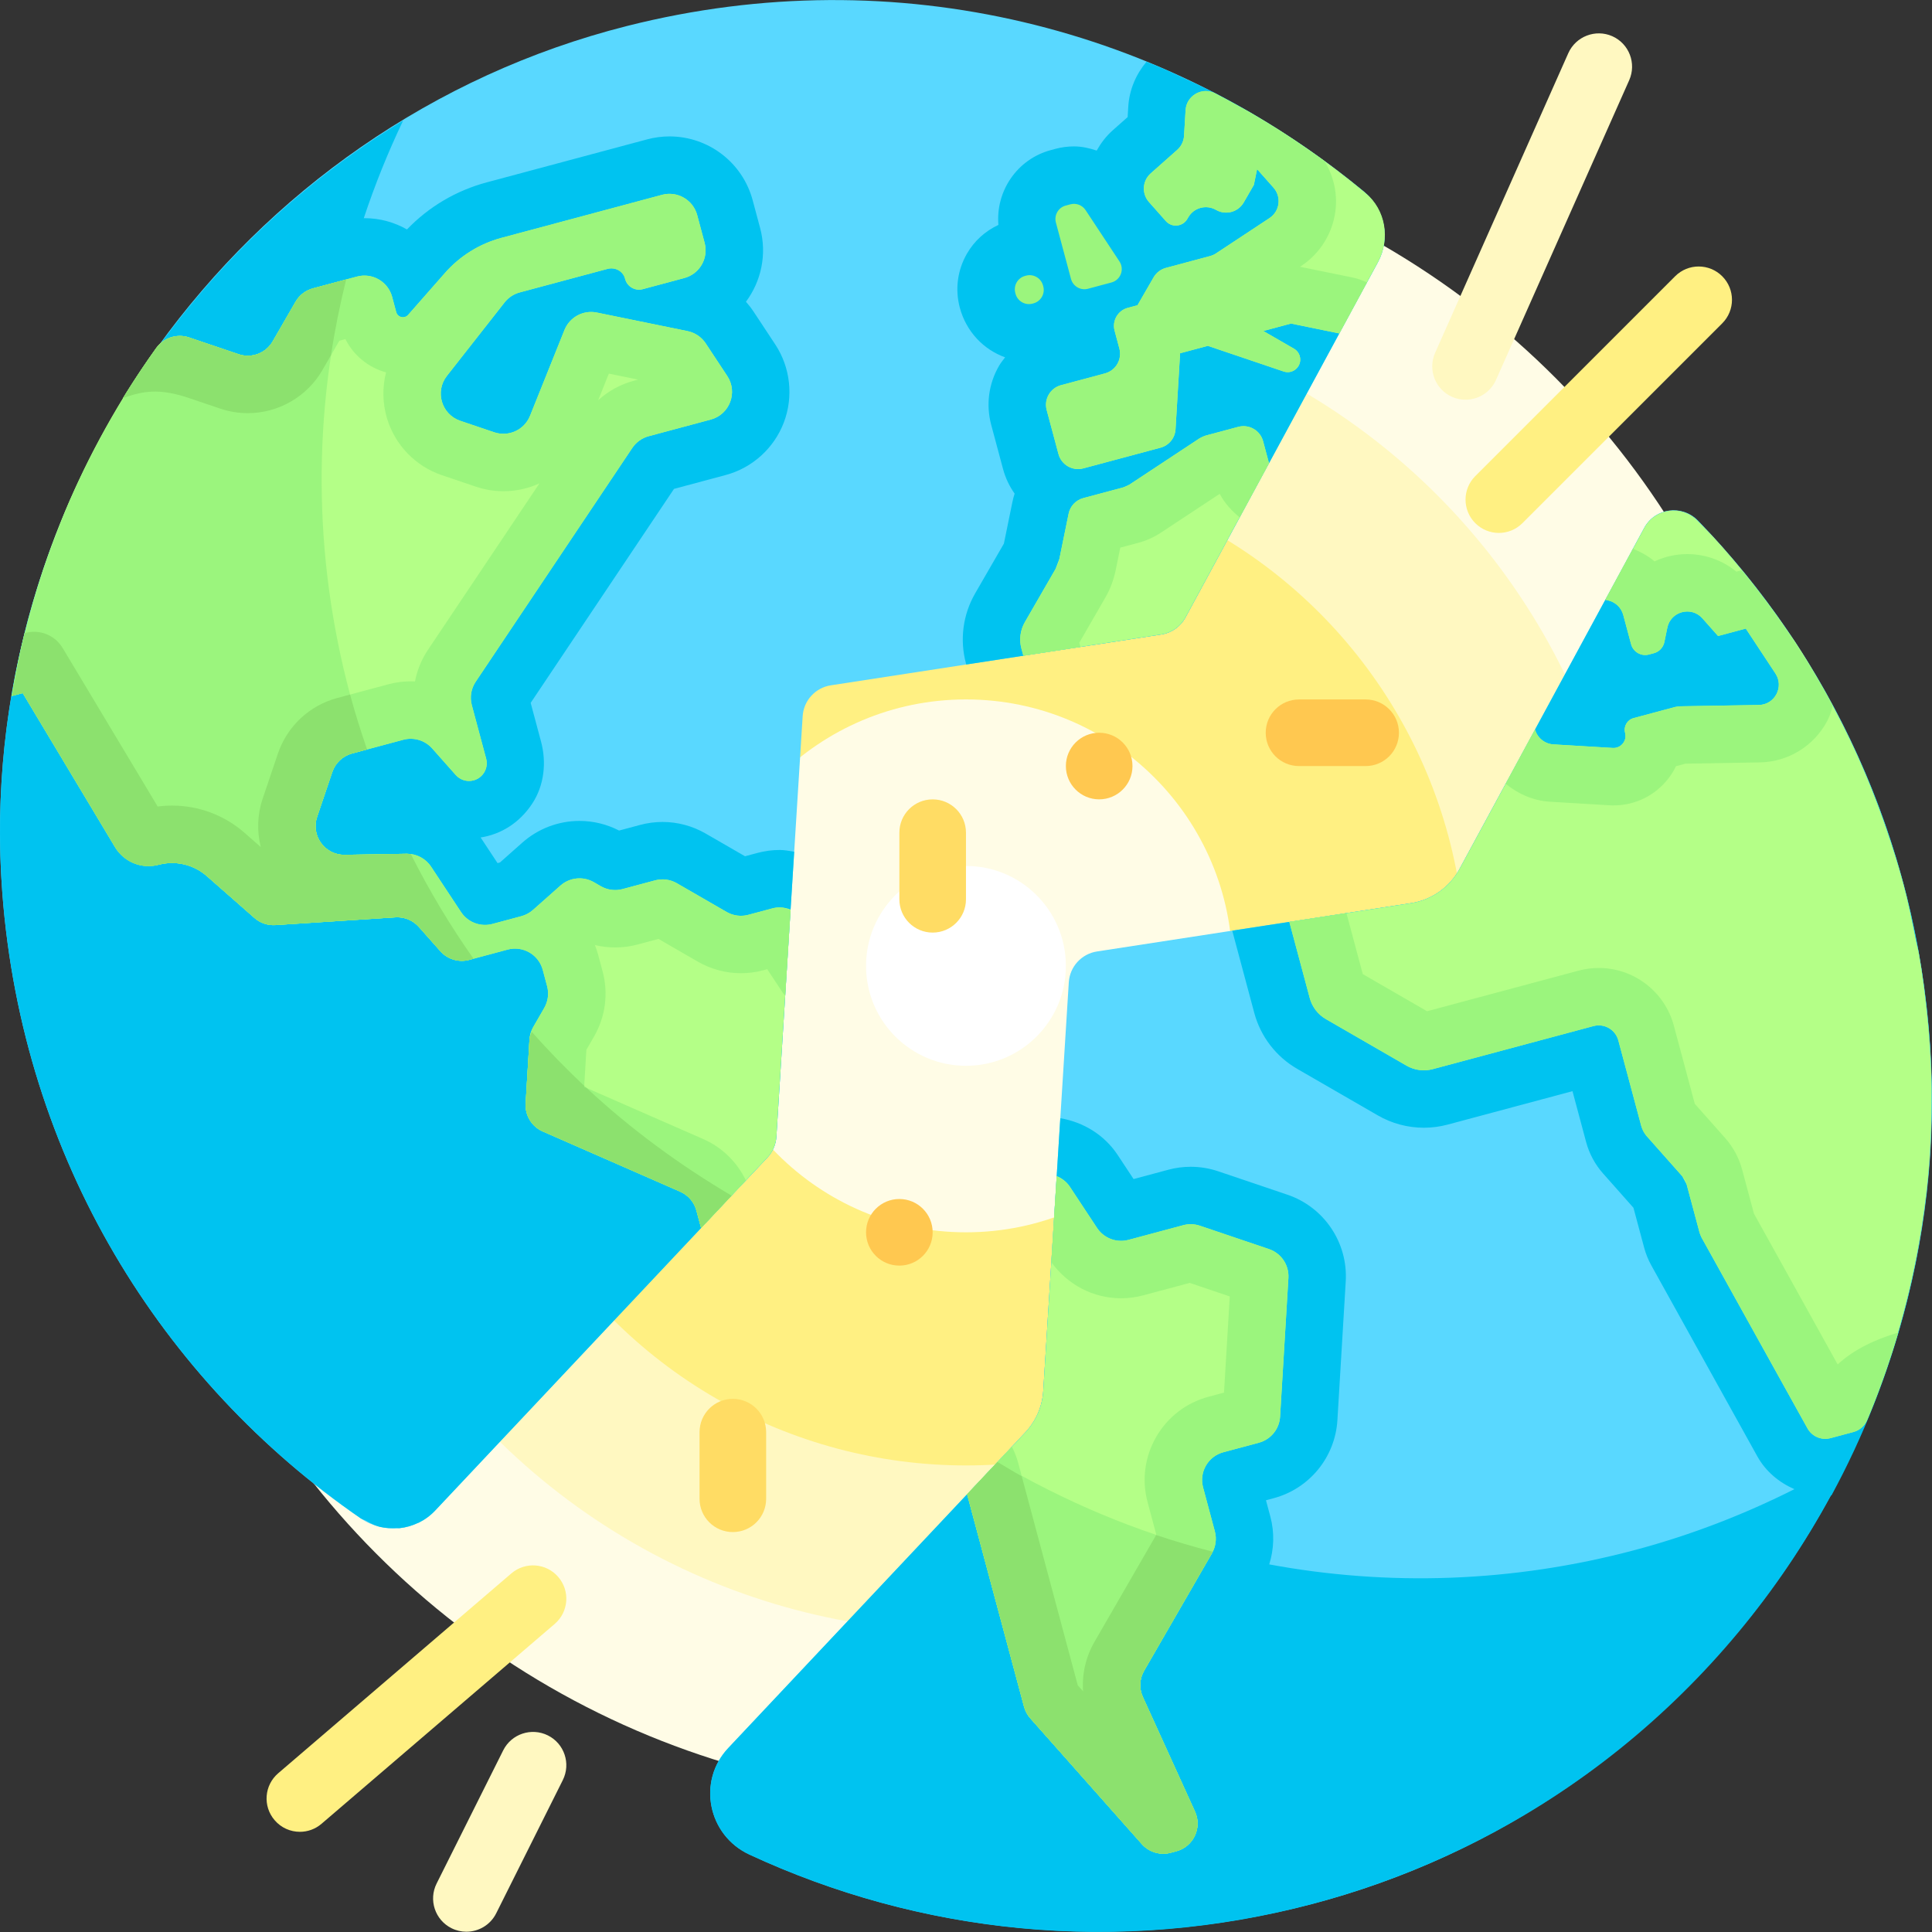
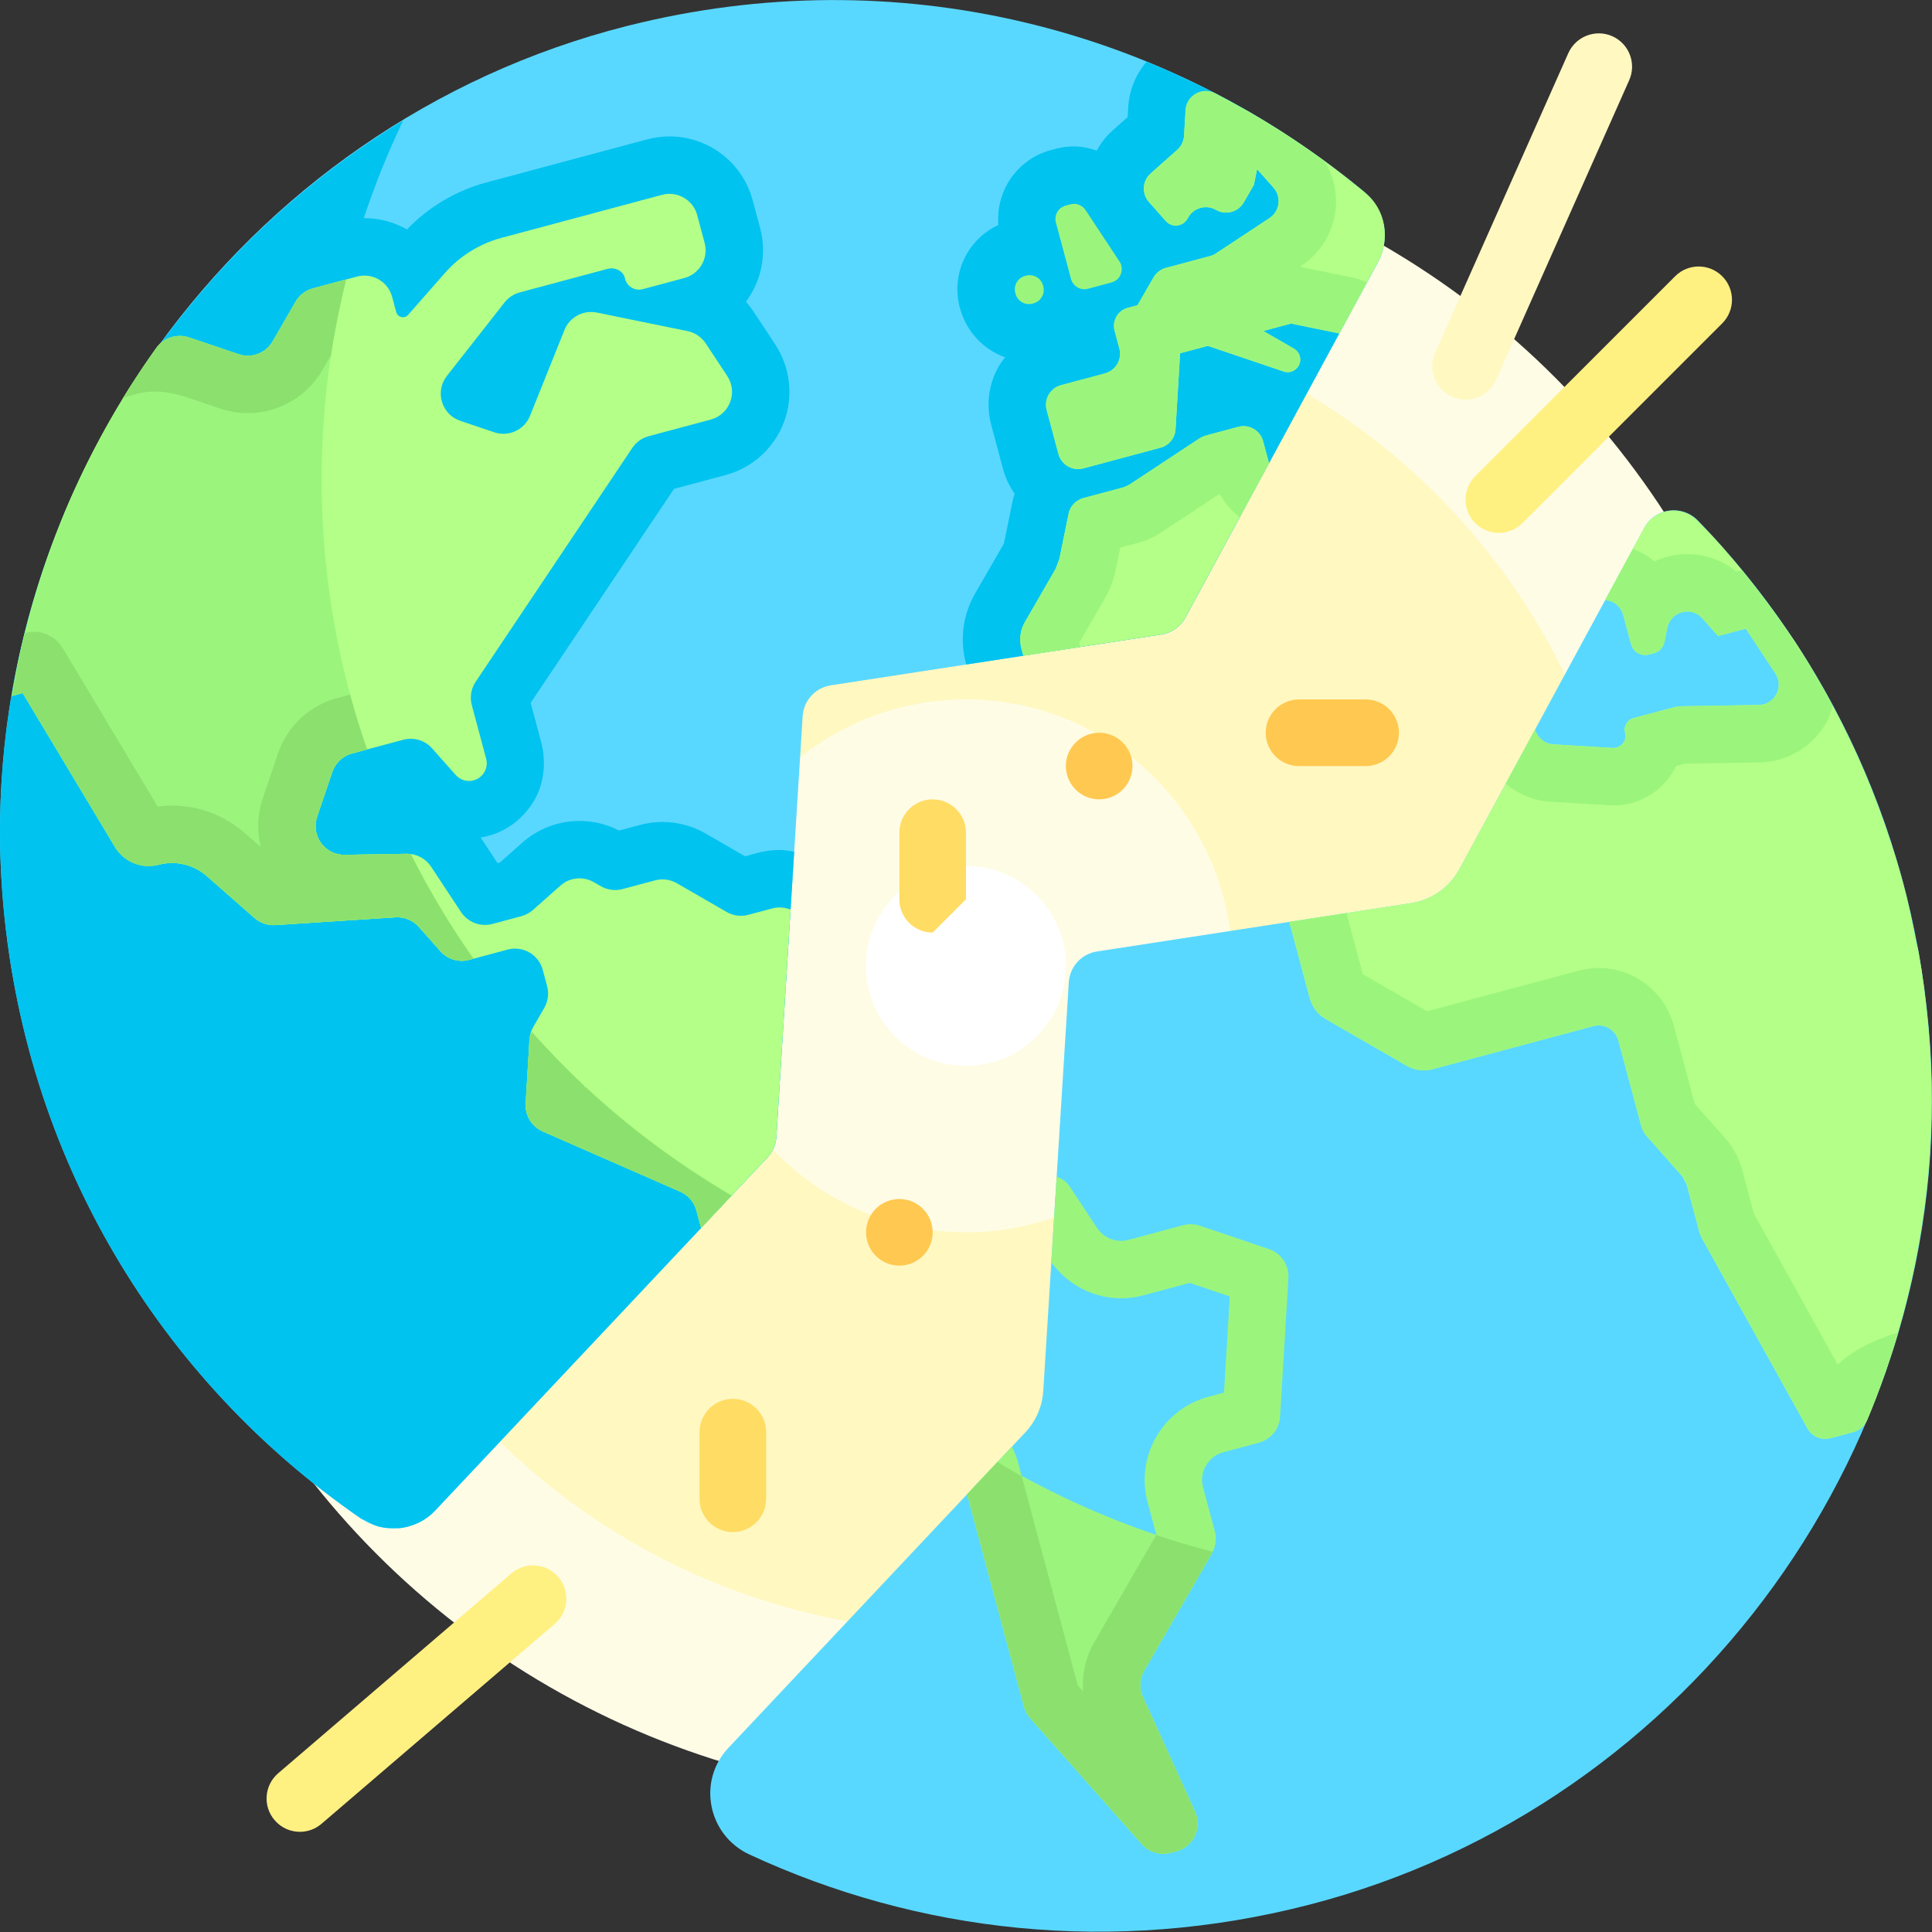
<svg xmlns="http://www.w3.org/2000/svg" height="800px" width="800px" version="1.1" id="Layer_1" viewBox="0 0 512 512" xml:space="preserve">
  <rect x="0" y="0" width="512" height="512" fill="#333333" stroke="none" />
  <circle style="fill:#FFFCE6;" cx="255.99" cy="255.966" r="220.652" />
  <circle style="fill:#FFF8C1;" cx="255.99" cy="255.966" r="176.522" />
-   <circle style="fill:#FFF082;" cx="255.99" cy="255.966" r="132.391" />
  <circle style="fill:#FFFCE6;" cx="255.99" cy="255.966" r="70.609" />
  <circle style="fill:#FFFFFF;" cx="255.99" cy="255.966" r="26.478" />
  <path style="fill:#59D8FF;" d="M511.508,277.179c-3.729-55.144-26.758-103.284-61.516-139.207c-4.184-4.324-11.349-3.42-14.214,1.87  l-49.001,90.464c-2.63,4.855-7.38,8.199-12.838,9.039l-83.229,12.804c-4.101,0.631-7.208,4.032-7.467,8.173l-6.768,108.292  c-0.257,4.109-1.942,7.999-4.764,10.997l-78.69,83.608c-8.305,8.825-5.421,23.13,5.57,28.234  c44.48,20.653,96.309,26.778,148.422,13.301C448.584,478.486,518.586,381.852,511.508,277.179z" />
-   <path style="fill:#00C3F0;" d="M435.739,139.914l-48.962,90.39c-2.63,4.855-7.38,8.199-12.838,9.039l-47.382,7.289l5.842,21.803  c1.676,6.253,5.767,11.585,11.375,14.823l21.36,12.332c3.706,2.139,7.926,3.27,12.205,3.27c2.133,0,4.257-0.28,6.318-0.832  l33.07-8.86l3.609,13.467c0.829,3.091,2.365,5.948,4.489,8.343l8.059,9.09l2.838,10.589c0.436,1.627,1.07,3.195,1.888,4.669  l28.092,50.604c2.229,4.015,5.765,6.935,9.836,8.715c-13.18,6.634-27.188,12.086-42.001,16.056  c-32.809,8.791-65.869,9.686-97.181,3.882c1.283-4.089,1.43-8.454,0.293-12.693l-1.153-4.304l2.052-0.551  c9.49-2.546,16.289-10.878,16.878-20.686l2.207-36.755c0.617-10.275-5.72-19.692-15.471-22.99l-18.3-6.19  c-2.363-0.799-4.823-1.204-7.316-1.204c-1.994,0-3.981,0.261-5.907,0.778l-9.23,2.474l-4.192-6.349  c-3.517-5.328-9.058-8.724-15.224-9.775l-4.518,72.278c-0.257,4.109-1.942,7.999-4.764,10.997l-78.719,83.638  c-8.319,8.839-5.397,23.144,5.615,28.25c45.249,20.98,97.814,26.837,149.759,12.919c60.942-16.329,108.993-56.669,136.846-108.085  c0.047-0.006,0.095-0.015,0.142-0.019c16.936-31.234,26.558-67.012,26.558-105.037c0-59.525-23.6-113.507-61.927-153.18  C445.788,133.755,438.616,134.602,435.739,139.914z" />
-   <path style="fill:#B4FF87;" d="M324.208,384.856l9.402-2.519c3.163-0.847,5.429-3.624,5.626-6.893l2.207-36.762  c0.205-3.425-1.906-6.564-5.157-7.663l-18.301-6.19c-1.423-0.481-2.956-0.531-4.406-0.142l-14.527,3.892  c-3.163,0.847-6.514-0.424-8.319-3.158l-7.214-10.927c-0.865-1.311-2.097-2.261-3.483-2.827l-3.559,56.945  c-0.257,4.109-1.942,7.999-4.764,10.997l-15.416,16.38l15.086,56.302c0.306,1.141,0.873,2.194,1.656,3.078l29.553,33.328  c1.912,2.156,4.879,3.047,7.662,2.301l1.481-0.397c4.541-1.217,6.903-6.221,4.957-10.501l-13.825-30.388  c-1.017-2.236-0.893-4.827,0.336-6.955l17.988-31.155c1.009-1.748,1.282-3.825,0.76-5.773l-3.123-11.655  C317.739,390.116,320.149,385.944,324.208,384.856z" />
  <path style="fill:#9BF57D;" d="M256.295,395.99l15.086,56.302c0.306,1.142,0.873,2.195,1.657,3.079l29.553,33.327  c1.912,2.157,4.879,3.047,7.662,2.301l1.481-0.397c4.542-1.217,6.903-6.221,4.956-10.501l-13.824-30.388  c-1.017-2.237-0.893-4.828,0.336-6.956l17.988-31.155c0.071-0.122,0.071-0.269,0.135-0.395  c-20.095-5.203-39.245-13.285-56.99-23.759L256.295,395.99z" />
  <path style="fill:#B4FF87;" d="M511.086,272.559c-0.104-1.212-0.236-2.426-0.36-3.64c-0.554-5.384-1.237-10.777-2.2-16.176  c-0.226-1.274-0.577-2.491-0.824-3.757c-0.969-4.94-1.985-9.882-3.306-14.817c-0.018-0.06-0.036-0.117-0.054-0.177  c-1.28-4.785-2.769-9.466-4.348-14.099c-0.615-1.805-1.257-3.594-1.914-5.374c-1.451-3.921-2.995-7.788-4.654-11.588  c-0.664-1.523-1.338-3.035-2.034-4.538c-1.801-3.885-3.712-7.696-5.724-11.443c-0.797-1.486-1.603-2.962-2.432-4.425  c-2.432-4.292-4.949-8.524-7.649-12.617c-0.45-0.683-0.94-1.331-1.397-2.007c-2.491-3.687-5.097-7.28-7.795-10.795  c-0.845-1.101-1.687-2.205-2.552-3.288c-3.1-3.883-6.3-7.678-9.642-11.332c-0.695-0.759-1.428-1.479-2.133-2.23  c-0.597-0.634-1.387-1.445-2.269-2.334c-4.176-4.213-11.234-3.236-14.06,1.98l-10.322,19.057l0.639,0.13  c1.997,0.408,3.591,1.91,4.118,3.879l2.076,7.752c0.553,2.063,2.673,3.288,4.737,2.735l1.304-0.35  c1.415-0.38,2.496-1.526,2.788-2.961l0.776-3.784c0.888-4.344,6.355-5.809,9.296-2.491l4.149,4.679l7.349-1.969l7.857,11.9  c2.34,3.544-0.154,8.273-4.4,8.345l-20.906,0.352c-0.435,0.061-0.865,0.121-1.301,0.182l-10.982,2.942  c-1.7,0.456-2.71,2.203-2.254,3.903c0.563,2.102-1.098,4.137-3.269,4.006l-15.735-0.944c-2.297-0.138-4.248-1.725-4.859-3.943  l-20.03,36.978c-2.63,4.855-7.38,8.201-12.838,9.04l-32.251,4.961l5.41,20.192c0.631,2.355,2.172,4.363,4.284,5.582l21.36,12.332  c2.112,1.219,4.62,1.549,6.976,0.918l42.572-11.407c2.871-0.769,5.821,0.934,6.59,3.804l6.155,22.972  c0.396,0.737,0.777,1.443,1.173,2.18l9.602,10.828c0.396,0.737,0.777,1.443,1.173,2.18l3.438,12.83  c0.165,0.409,0.329,0.814,0.494,1.224l28.092,50.602c1.198,2.159,3.711,3.225,6.095,2.586l6.062-1.624  c1.632-0.437,2.983-1.599,3.635-3.155c6.759-16.136,11.611-33.121,14.398-50.603c0.065-0.409,0.125-0.819,0.188-1.229  c0.868-5.655,1.542-11.359,1.967-17.107c0.006-0.081,0.007-0.161,0.013-0.242c0.391-5.376,0.528-10.795,0.521-16.232  c-0.002-0.876,0.019-1.749,0.006-2.626C511.82,283.08,511.538,277.825,511.086,272.559z" />
  <g>
    <path style="fill:#9BF57D;" d="M487.002,361.591l-22.194-39.979l-3.127-11.667c-0.823-3.07-2.373-5.952-4.484-8.332l-8.062-9.092   l-5.556-20.732c-2.411-8.988-10.59-15.266-19.892-15.266c-1.799,0-3.594,0.237-5.334,0.703l-40.162,10.761l-17.038-9.838   l-4.334-16.172l-15.13,2.328l5.41,20.192c0.631,2.355,2.172,4.363,4.284,5.583l21.36,12.332c1.409,0.814,2.998,1.231,4.596,1.231   c0.798,0,1.596-0.104,2.381-0.313l42.57-11.407c0.468-0.125,0.936-0.184,1.397-0.184c2.375,0,4.549,1.585,5.193,3.989l6.156,22.974   c0.216,0.806,0.618,1.552,1.173,2.178l9.602,10.828c0.554,0.624,0.955,1.37,1.173,2.178l3.439,12.832   c0.114,0.425,0.278,0.834,0.491,1.219l28.095,50.605c0.965,1.74,2.785,2.769,4.703,2.769c0.462,0,0.93-0.06,1.393-0.184   l6.062-1.624c1.632-0.437,2.983-1.599,3.635-3.156c0.001,0,0.001-0.001,0.001-0.001c0.394-0.942,0.798-1.879,1.179-2.825   c0.851-2.119,1.669-4.255,2.451-6.409c0.439-1.197,0.884-2.392,1.303-3.598c1.179-3.428,2.306-6.881,3.326-10.381   C496.746,355.023,491.193,357.701,487.002,361.591z" />
    <path style="fill:#9BF57D;" d="M426.059,159.095c1.997,0.409,3.591,1.91,4.118,3.878l2.077,7.752   c0.462,1.728,2.026,2.868,3.732,2.868c0.332,0,0.669-0.043,1.004-0.133l1.305-0.35c1.414-0.378,2.494-1.525,2.787-2.96l0.776-3.785   c0.556-2.715,2.9-4.305,5.299-4.305c1.438,0,2.894,0.571,3.997,1.815l4.149,4.678l7.349-1.969l7.858,11.901   c2.338,3.543-0.156,8.272-4.4,8.344l-20.906,0.352c-0.439,0.008-0.877,0.068-1.302,0.183l-10.981,2.942   c-1.7,0.456-2.708,2.203-2.254,3.903c0.545,2.038-0.998,4.013-3.071,4.013c-0.066,0-0.13-0.002-0.197-0.006l-15.735-0.944   c-2.298-0.138-4.248-1.725-4.859-3.942l-7.786,14.373c3.278,2.69,7.282,4.491,11.733,4.758l15.739,0.944l0.651,0.033h0.453   c5.765,0,11.084-2.625,14.595-7.203c0.773-1.008,1.433-2.076,1.975-3.19l2.505-0.671l19.695-0.331   c7.518-0.127,14.367-4.337,17.874-10.988c0.676-1.285,1.083-2.651,1.468-4.017c-0.096-0.179-0.175-0.366-0.273-0.544   c-6.545-12.103-14.209-23.499-22.815-34.107c-0.348-0.429-0.722-0.835-1.073-1.262l-1.383,0.371   c-3.652-2.988-8.245-4.654-13.009-4.654c-3.077,0-6.028,0.688-8.689,1.931c-1.667-1.442-3.634-2.493-5.717-3.343l-7.332,13.535   L426.059,159.095z" />
    <path style="fill:#9BF57D;" d="M324.208,384.856l9.402-2.52c3.163-0.847,5.429-3.624,5.626-6.894l2.207-36.761   c0.206-3.425-1.906-6.564-5.157-7.663l-18.3-6.19c-0.79-0.267-1.613-0.4-2.438-0.4c-0.662,0-1.324,0.086-1.969,0.259l-14.527,3.892   c-0.653,0.175-1.315,0.259-1.97,0.259c-2.512,0-4.917-1.249-6.349-3.418l-7.214-10.926c-0.861-1.303-2.116-2.135-3.492-2.702   l-1.418,22.686c4.286,5.972,11.083,9.576,18.473,9.576c1.994,0,3.981-0.261,5.908-0.779l12.3-3.295l10.612,3.59l-1.529,25.485   l-4.104,1.1c-5.889,1.579-10.812,5.355-13.86,10.637c-3.049,5.28-3.859,11.432-2.28,17.32l2.307,8.612l-16.411,28.424   c-2.31,4-3.317,8.565-2.994,13.064l-1.413-1.594l-15.848-59.146c-0.386-1.438-0.965-2.784-1.604-4.092l-11.868,12.61l15.085,56.302   c0.306,1.141,0.873,2.195,1.657,3.079l29.553,33.327c1.464,1.653,3.548,2.561,5.694,2.561c0.655,0,1.317-0.085,1.969-0.259   l1.481-0.397c4.541-1.217,6.903-6.221,4.957-10.501l-13.825-30.388c-1.017-2.236-0.893-4.827,0.336-6.955l17.988-31.155   c1.008-1.748,1.282-3.824,0.759-5.773l-3.122-11.655C317.74,390.116,320.149,385.944,324.208,384.856z" />
  </g>
  <path style="fill:#8CE16E;" d="M290.024,435.148c-2.31,4-3.318,8.565-2.994,13.064l-1.413-1.594l-14.848-55.411  c-2.18-1.19-4.285-2.508-6.424-3.77l-8.048,8.551l15.085,56.302c0.306,1.141,0.873,2.195,1.657,3.079l29.553,33.327  c1.464,1.653,3.548,2.561,5.694,2.561c0.655,0,1.317-0.085,1.969-0.259l1.481-0.397c4.541-1.217,6.903-6.221,4.957-10.501  l-13.825-30.388c-1.017-2.236-0.893-4.827,0.336-6.955l17.988-31.155c0.071-0.124,0.071-0.269,0.135-0.395  c-5.034-1.304-10.019-2.761-14.932-4.411L290.024,435.148z" />
  <path style="fill:#59D8FF;" d="M361.379,50.717C309.33,7.691,238.013-11.299,166.101,6.903  C63.31,32.919-7.416,130.975,0.621,236.701c5.362,70.52,42.323,129.405,94.937,165.652c6.205,4.275,14.604,3.44,19.768-2.048  l88.041-93.544c1.411-1.499,2.253-3.444,2.382-5.499l6.967-111.471c0.259-4.141,3.366-7.542,7.467-8.173l87.56-13.471  c2.728-0.419,5.104-2.092,6.419-4.52l50.989-94.133C368.589,63.151,366.94,55.315,361.379,50.717z" />
  <path style="fill:#00C3F0;" d="M206.656,225.252c-1.992,0-3.982,0.261-5.91,0.779l-3.311,0.887l-10.449-6.033  c-3.464-2-7.412-3.058-11.413-3.058c-1.994,0-3.981,0.261-5.907,0.778l-5.601,1.5c-3.236-1.674-6.84-2.553-10.489-2.553  c-5.587,0-10.966,2.042-15.147,5.747l-5.939,5.266l-0.634,0.17l-4.485-6.793c5.309-0.834,10.276-3.775,13.727-9.061  c3.126-4.788,3.763-10.83,2.283-16.353l-2.749-10.26l37.986-56.713l13.678-3.665c7.069-1.894,12.839-7.109,15.434-13.951  c2.596-6.841,1.739-14.571-2.293-20.676l-5.704-8.64c-0.622-0.943-1.307-1.831-2.047-2.661c4.022-5.41,5.629-12.54,3.752-19.541  l-1.972-7.357c-2.673-9.977-11.713-16.914-22.042-16.914c-1.992,0-3.983,0.263-5.913,0.78l-42.546,11.402  c-8.082,2.166-15.341,6.461-21.11,12.472c-3.357-1.912-7.22-2.99-11.276-2.99c-0.06,0-0.118,0.023-0.178,0.023  c2.936-8.858,6.426-17.507,10.437-25.899C37.481,74.045-5.75,152.89,0.623,236.701c5.361,70.52,42.323,129.405,94.937,165.652  c0.435,0.299,0.94,0.382,1.393,0.631c1.187,0.665,2.386,1.311,3.664,1.63c1.467,0.361,2.969,0.399,4.457,0.322  c0.259-0.013,0.517,0.077,0.777,0.05c1.684-0.174,3.327-0.66,4.876-1.386c0.066-0.031,0.142-0.028,0.209-0.061  c1.609-0.782,3.101-1.862,4.391-3.234l88.041-93.544c1.411-1.498,2.253-3.444,2.382-5.499l4.721-75.538  C209.212,225.511,207.96,225.252,206.656,225.252z" />
  <path style="fill:#B4FF87;" d="M209.513,241.055c-1.5-0.611-3.184-0.766-4.827-0.325l-6.358,1.703  c-1.949,0.523-4.026,0.249-5.774-0.76l-13.178-7.609c-1.748-1.009-3.825-1.282-5.774-0.76l-8.611,2.307  c-1.949,0.523-4.026,0.249-5.773-0.76l-1.839-1.062c-2.836-1.637-6.402-1.276-8.853,0.897l-7.283,6.457  c-0.884,0.783-1.938,1.35-3.079,1.657l-7.667,2.054c-3.163,0.847-6.515-0.424-8.319-3.158l-7.935-12.018  c-1.433-2.171-3.876-3.459-6.477-3.415l-16.396,0.276c-5.26,0.088-9.021-5.062-7.336-10.045l4.026-11.902  c0.815-2.41,2.781-4.253,5.238-4.912l13.573-3.636c2.784-0.746,5.75,0.145,7.662,2.301l6.24,7.037  c1.182,1.333,3.015,1.883,4.735,1.422c2.509-0.672,3.998-3.251,3.325-5.759l-3.797-14.171c-0.568-2.119-0.193-4.381,1.028-6.204  l41.499-61.958c1.026-1.531,2.572-2.638,4.352-3.116l16.44-4.405c5.017-1.344,7.242-7.208,4.38-11.542l-5.704-8.64  c-1.112-1.685-2.848-2.857-4.825-3.262l-24.028-4.916c-3.603-0.737-7.218,1.208-8.587,4.62l-9.125,22.734  c-1.504,3.748-5.674,5.667-9.499,4.373l-8.983-3.038c-4.972-1.682-6.788-7.776-3.547-11.905l15.285-19.471  c1.016-1.295,2.426-2.225,4.016-2.651l23.274-6.236c1.968-0.527,4.179,0.534,4.619,2.523c0.471,2.129,2.616,3.415,4.7,2.856  l11.024-2.955c4.059-1.088,6.468-5.26,5.381-9.319l-1.968-7.349c-1.088-4.059-5.26-6.468-9.319-5.381l-42.546,11.4  c-5.804,1.556-11.018,4.794-14.984,9.307l-9.758,11.104c-0.97,1.103-2.777,0.681-3.158-0.738l-1.08-4.031  c-1.088-4.059-5.26-6.467-9.319-5.379L82.95,76.418c-1.949,0.522-3.611,1.797-4.619,3.545l-6.067,10.505  c-1.814,3.141-5.592,4.565-9.028,3.404l-13.127-4.441c-3.169-1.072-6.722,0.013-8.668,2.733  c-19.52,27.265-32.761,58.827-38.352,92.301l2.934-0.786l24.493,40.852c2.301,3.838,7.589,5.544,11.948,4.533  c4.364-1.012,8.963,0.137,12.342,3.108l12.639,11.107c1.516,1.333,3.5,2.008,5.513,1.878l31.859-2.054  c2.343-0.151,4.625,0.788,6.183,2.545l5.698,6.426c1.912,2.157,4.879,3.047,7.662,2.301l10.157-2.722  c4.059-1.088,8.231,1.322,9.319,5.381l1.153,4.305c0.523,1.949,0.249,4.026-0.76,5.773l-2.906,5.034  c-0.59,1.023-0.934,2.169-1.006,3.348l-1.016,16.928c-0.191,3.182,1.622,6.146,4.542,7.426l36.415,15.954  c2.117,0.928,3.698,2.767,4.296,5l1.24,4.628l17.572-18.67c1.411-1.499,2.253-3.444,2.382-5.499L209.513,241.055z" />
  <g>
    <path style="fill:#9BF57D;" d="M72.959,245.157l31.858-2.054c2.343-0.151,4.625,0.788,6.183,2.545l5.699,6.428   c1.912,2.157,4.879,3.047,7.662,2.301l1.124-0.301c-6.151-8.728-11.7-17.974-16.589-27.685c-0.376-0.051-0.746-0.131-1.132-0.125   l-16.396,0.276c-5.261,0.089-9.021-5.062-7.336-10.046l4.027-11.902c0.815-2.41,2.781-4.253,5.238-4.912l3.977-1.066   c-1.634-4.774-3.174-9.603-4.5-14.549c-10.004-37.335-9.741-74.975-1.036-110.004l-8.791,2.355   c-1.949,0.522-3.611,1.797-4.62,3.545l-6.065,10.505c-1.814,3.141-5.592,4.565-9.028,3.404l-13.127-4.441   c-3.162-1.07-6.601,0.066-8.61,2.712c-2.809,3.919-5.478,7.931-8.023,12.021c-0.902,1.452-1.748,2.936-2.617,4.408   c-1.798,3.043-3.521,6.128-5.172,9.252c-0.876,1.662-1.764,3.317-2.598,5.001c-2.075,4.184-4.043,8.421-5.852,12.734   c-0.653,1.559-1.227,3.152-1.845,4.726c-1.307,3.329-2.551,6.684-3.697,10.077c-0.699,2.072-1.358,4.158-1.996,6.253   c-0.916,3.003-1.745,6.036-2.533,9.082c-0.519,2.006-1.086,3.995-1.548,6.018c-0.962,4.208-1.759,8.462-2.474,12.736l2.88-0.771   l24.493,40.852c2.362,3.941,7.05,5.837,11.488,4.648c4.499-1.206,9.304-0.083,12.802,2.992l12.639,11.108   C68.963,244.61,70.945,245.287,72.959,245.157z" />
    <path style="fill:#9BF57D;" d="M140.929,273.464c-0.238,0.671-0.567,1.315-0.61,2.031l-1.016,16.928   c-0.191,3.182,1.622,6.146,4.542,7.425l36.415,15.955c2.117,0.927,3.698,2.767,4.296,5l1.24,4.628l8.066-8.57   C174.194,305.261,156.264,290.706,140.929,273.464z" />
-     <path style="fill:#9BF57D;" d="M186.367,301.865l-31.557-13.826l0.59-9.84l2.008-3.477c3.049-5.281,3.86-11.433,2.282-17.322   l-1.154-4.306c-0.244-0.909-0.541-1.793-0.887-2.649c1.753,0.425,3.558,0.643,5.373,0.643c1.994,0,3.982-0.261,5.907-0.778   l5.566-1.492l10.45,6.034c3.465,2,7.412,3.058,11.413,3.058c1.994,0,3.982-0.261,5.907-0.778l1.06-0.284l4.193,6.35   c0.163,0.247,0.395,0.424,0.567,0.663l1.418-22.68c-0.911-0.375-1.849-0.713-2.85-0.713c-0.654,0-1.315,0.085-1.969,0.26   l-6.358,1.703c-0.648,0.173-1.31,0.259-1.969,0.259c-1.324,0-2.638-0.345-3.805-1.019l-13.178-7.608   c-1.166-0.673-2.48-1.019-3.804-1.019c-0.66,0-1.322,0.086-1.969,0.259l-8.611,2.307c-0.648,0.173-1.31,0.259-1.969,0.259   c-1.324,0-2.638-0.346-3.805-1.019l-1.839-1.062c-1.185-0.684-2.498-1.019-3.803-1.019c-1.818,0-3.623,0.651-5.05,1.916   l-7.283,6.458c-0.884,0.783-1.938,1.352-3.079,1.656l-7.667,2.054c-0.653,0.175-1.315,0.259-1.969,0.259   c-2.512,0-4.918-1.249-6.349-3.417l-7.935-12.018c-1.41-2.135-3.796-3.416-6.348-3.416c-0.043,0-0.086,0-0.129,0l-16.396,0.276   c-0.044,0.001-0.089,0.001-0.133,0.001c-5.192,0-8.875-5.105-7.202-10.046l4.026-11.903c0.815-2.411,2.781-4.253,5.238-4.912   l13.573-3.636c0.651-0.174,1.313-0.259,1.969-0.259c2.146,0,4.229,0.909,5.693,2.561l6.24,7.037   c0.905,1.021,2.192,1.583,3.518,1.583c0.406,0,0.814-0.053,1.218-0.161c2.508-0.672,3.997-3.25,3.325-5.759l-3.797-14.171   c-0.568-2.119-0.193-4.381,1.028-6.204l41.499-61.958c1.025-1.531,2.572-2.639,4.352-3.116l16.44-4.405   c5.017-1.345,7.242-7.208,4.38-11.541l-5.704-8.641c-1.111-1.684-2.848-2.857-4.825-3.262l-24.028-4.917   c-0.512-0.105-1.024-0.156-1.529-0.156c-3.056,0-5.884,1.848-7.058,4.776l-9.125,22.733c-1.187,2.957-4.034,4.777-7.061,4.777   c-0.809,0-1.632-0.13-2.438-0.403l-8.982-3.038c-4.973-1.682-6.788-7.776-3.547-11.906l15.285-19.471   c1.016-1.295,2.426-2.225,4.016-2.651l23.273-6.236c0.33-0.088,0.662-0.13,0.987-0.13c1.679,0,3.217,1.121,3.673,2.82   c0.456,1.7,1.992,2.821,3.673,2.821c0.325,0,0.658-0.043,0.987-0.131l11.025-2.953c4.059-1.088,6.467-5.26,5.38-9.319l-1.969-7.35   c-0.911-3.399-3.986-5.641-7.344-5.641c-0.652,0-1.314,0.084-1.975,0.26l-42.546,11.4c-5.804,1.556-11.017,4.794-14.984,9.307   l-9.759,11.104c-0.376,0.428-0.877,0.627-1.374,0.627c-0.783,0-1.551-0.495-1.785-1.364l-1.08-4.03   c-0.91-3.4-3.985-5.642-7.344-5.642c-0.652,0-1.314,0.085-1.974,0.26l-11.655,3.123c-1.949,0.523-3.611,1.797-4.62,3.545   l-6.065,10.507c-1.389,2.406-3.932,3.805-6.591,3.805c-0.811,0-1.634-0.13-2.437-0.403L50.109,89.43   c-0.805-0.273-1.632-0.404-2.448-0.404c-2.459,0-4.829,1.188-6.319,3.274c-0.001,0.001-0.004,0.001-0.007,0.002   c-0.031,0.043-0.063,0.085-0.094,0.128c-2.781,3.885-5.43,7.865-7.964,11.928c-0.235,0.38-0.456,0.769-0.688,1.15   c4.843,2.03,6.365,2.069,8.565,2.069l8.019-0.06l1.348-1.885l7.842,2.653c2.363,0.799,4.823,1.204,7.312,1.204   c8.13,0,15.705-4.373,19.769-11.414l4.49-7.777l1.599-0.429c2.178,4.338,6.12,7.545,10.776,8.815   c-1.002,3.943-0.95,8.141,0.243,12.141c2.112,7.088,7.555,12.736,14.562,15.106l8.982,3.038c2.364,0.8,4.826,1.206,7.315,1.206   c3.38,0,6.622-0.731,9.549-2.073l-29.535,44.096c-1.72,2.568-2.88,5.426-3.451,8.392c-0.375-0.019-0.751-0.028-1.13-0.028   c-1.992,0-3.981,0.261-5.908,0.779l-13.572,3.636c-7.39,1.979-13.265,7.489-15.716,14.734l-4.027,11.902   c-1.419,4.193-1.562,8.664-0.514,12.86l-4.252-3.736c-5.323-4.678-12.157-7.254-19.243-7.254c-1.279,0-2.554,0.084-3.821,0.252   l-22.714-37.884l-5.902-9.844l-6.655,1.784c-0.009,0.036-0.019,0.072-0.028,0.109c-1.337,5.445-2.47,10.968-3.394,16.562   l2.928-0.784l24.493,40.852c1.891,3.154,5.274,4.999,8.824,4.999c0.885,0,1.78-0.115,2.664-0.351   c1.19-0.319,2.402-0.474,3.605-0.474c3.345,0,6.624,1.206,9.198,3.466l12.64,11.108c1.392,1.224,3.178,1.893,5.022,1.893   c0.163,0,0.327-0.004,0.49-0.015l31.858-2.054c0.163-0.011,0.327-0.015,0.49-0.015c2.168,0,4.244,0.927,5.693,2.561l5.699,6.428   c1.464,1.652,3.548,2.561,5.693,2.561c0.656,0,1.317-0.085,1.969-0.259l10.157-2.722c0.66-0.177,1.323-0.261,1.975-0.261   c3.359,0,6.434,2.242,7.344,5.642l1.153,4.305c0.523,1.949,0.249,4.026-0.76,5.773l-2.906,5.034   c-0.59,1.023-0.934,2.169-1.006,3.348l-1.016,16.93c-0.191,3.182,1.622,6.145,4.542,7.425l36.416,15.955   c2.117,0.927,3.697,2.767,4.296,5l1.24,4.628l11.873-12.615C195.325,307.976,191.405,304.072,186.367,301.865z M161.351,99.013   l7.746,1.585l-1.116,0.299c-3.548,0.951-6.784,2.734-9.459,5.169L161.351,99.013z" />
  </g>
  <path style="fill:#00C3F0;" d="M365.148,69.503c3.368-6.217,1.955-14.001-3.486-18.516c-0.357-0.297-0.715-0.591-1.073-0.886  c-1.518-1.243-3.09-2.421-4.64-3.624c-2.216-1.722-4.454-3.416-6.736-5.054c-1.835-1.315-3.688-2.603-5.563-3.861  c-2.154-1.447-4.347-2.835-6.553-4.208c-1.923-1.195-3.828-2.416-5.788-3.554c-3.504-2.033-7.073-3.966-10.695-5.81  c-2.116-1.078-4.277-2.065-6.43-3.075c-2.573-1.206-5.151-2.4-7.776-3.508c-0.854-0.362-1.724-0.685-2.585-1.036  c-2.735,3.276-4.545,7.355-4.819,11.907l-0.164,2.749l-3.988,3.537c-1.741,1.543-3.109,3.376-4.219,5.344  c-1.925-0.65-3.922-1.108-6.017-1.108c-1.649,0-3.294,0.216-4.89,0.643l-1.239,0.332c-8.958,2.401-14.649,10.892-13.898,19.828  c-3.535,1.658-6.398,4.26-8.335,7.614c-2.524,4.371-3.194,9.464-1.888,14.339c1.688,6.302,6.264,11.087,12,13.142  c-0.567,0.735-1.152,1.453-1.624,2.271c-2.752,4.765-3.482,10.317-2.058,15.631l3.123,11.654c0.643,2.403,1.699,4.612,3.078,6.559  c-0.237,0.734-0.436,1.486-0.594,2.255l-2.25,10.992l-7.624,13.204c-3.237,5.607-4.114,12.269-2.437,18.522l0.084,0.313l51.68-7.951  c2.728-0.42,5.104-2.092,6.419-4.52L365.148,69.503z" />
  <g>
    <path style="fill:#8CE16E;" d="M72.959,245.155l31.859-2.054c0.163-0.011,0.327-0.015,0.49-0.015c2.168,0,4.244,0.927,5.693,2.561   l5.699,6.426c1.464,1.652,3.548,2.561,5.693,2.561c0.656,0,1.317-0.085,1.969-0.259l1.125-0.301   c-6.151-8.729-11.7-17.974-16.589-27.685c-0.334-0.045-0.661-0.126-1.003-0.126c-0.043,0-0.085,0-0.129,0.001l-16.396,0.276   c-0.044,0.001-0.089,0.001-0.133,0.001c-5.192,0-8.875-5.105-7.202-10.047l4.026-11.902c0.815-2.41,2.781-4.253,5.238-4.912   l3.977-1.066c-1.634-4.774-3.174-9.602-4.499-14.549l0,0l-3.416,0.916c-7.373,1.976-13.27,7.505-15.716,14.735l-4.026,11.901   c-1.419,4.193-1.562,8.664-0.514,12.86l-4.252-3.736c-5.322-4.678-12.157-7.254-19.243-7.254c-1.279,0-2.555,0.084-3.821,0.252   l-22.714-37.884l-2.479-4.135c-2.027-3.38-6.048-5.007-9.854-3.987l-0.156,0.042c-0.015,0.015-0.028,0.028-0.042,0.043   c-1.015,4.053-1.797,8.195-2.566,12.34c-0.27,1.433-0.592,2.853-0.834,4.294l2.88-0.772l24.493,40.852   c1.891,3.154,5.274,4.999,8.824,4.999c0.885,0,1.78-0.115,2.664-0.352c1.19-0.319,2.402-0.474,3.605-0.474   c3.345,0,6.624,1.206,9.198,3.466l12.639,11.108c1.392,1.225,3.18,1.893,5.022,1.893C72.632,245.172,72.796,245.166,72.959,245.155   z" />
    <path style="fill:#8CE16E;" d="M50.519,105.634c1.954,0.683,7.842,2.653,7.842,2.653c2.363,0.799,4.823,1.204,7.314,1.204   c8.13,0,15.705-4.373,19.769-11.414l2.276-3.942c1.026-6.774,2.381-13.467,4.022-20.074l-8.791,2.355   c-1.949,0.523-3.611,1.797-4.62,3.545l-6.067,10.507c-1.389,2.406-3.933,3.805-6.591,3.805c-0.811,0-1.634-0.13-2.437-0.403   L50.109,89.43c-0.806-0.273-1.633-0.404-2.448-0.404c-2.366,0-4.631,1.123-6.13,3.066c-3.135,4.372-6.146,8.83-8.953,13.415   C37.554,103.748,41.967,102.645,50.519,105.634z" />
    <path style="fill:#8CE16E;" d="M155.441,288.316l-0.63-0.276l0.017-0.282c-4.838-4.538-9.468-9.312-13.899-14.294   c-0.238,0.671-0.567,1.316-0.61,2.031l-1.016,16.93c-0.191,3.182,1.622,6.145,4.542,7.425l36.416,15.955   c2.117,0.927,3.697,2.767,4.296,5l1.24,4.628l8.075-8.579C180.119,308.743,167.186,299.248,155.441,288.316z" />
  </g>
  <path style="fill:#9BF57D;" d="M287.682,55.672l8.986,13.61c1.383,2.095,0.308,4.929-2.117,5.578l-6.218,1.666  c-1.962,0.525-3.978-0.639-4.505-2.6l-4.004-14.944c-0.525-1.962,0.639-3.978,2.6-4.505l1.237-0.331  C285.19,53.736,286.809,54.351,287.682,55.672z" />
  <g>
    <path style="fill:#B4FF87;" d="M336.307,122.746c-0.007-0.023-0.023-0.042-0.029-0.065l-1.542-5.756   c-0.769-2.871-3.719-4.574-6.59-3.805l-8.659,2.32c-0.527,0.237-1.044,0.469-1.571,0.706l-18.622,12.296   c-0.527,0.237-1.046,0.47-1.573,0.707l-10.643,2.852c-1.968,0.527-3.47,2.122-3.879,4.118l-2.445,11.948   c-0.351,0.923-0.694,1.83-1.045,2.754l-8.11,14.048c-1.219,2.112-1.55,4.62-0.919,6.976l0.515,1.924l36.549-5.623   c2.728-0.42,5.104-2.092,6.419-4.52L336.307,122.746z" />
    <path style="fill:#B4FF87;" d="M314.192,29.193l-0.409,6.815c-0.086,1.425-0.734,2.757-1.801,3.704l-7.037,6.24   c-2.223,1.972-2.427,5.372-0.456,7.595l4.475,5.046c1.596,1.799,4.486,1.507,5.69-0.576l0.245-0.425   c1.486-2.574,4.776-3.455,7.35-1.969s5.864,0.603,7.35-1.969l2.69-4.659l0.853-4.167l4.35,4.906c2.172,2.45,1.671,6.255-1.06,8.059   l-14.174,9.358c-0.483,0.319-1.014,0.558-1.573,0.707l-11.702,3.135c-1.378,0.37-2.554,1.271-3.268,2.507l-4.266,7.389l-2.573,0.69   c-2.638,0.707-4.203,3.418-3.496,6.056l1.265,4.726c0.769,2.871-0.934,5.82-3.804,6.59l-11.655,3.123   c-2.87,0.769-4.573,3.719-3.804,6.59l3.123,11.655c0.769,2.871,3.719,4.573,6.59,3.804l20.456-5.481   c2.237-0.599,3.839-2.563,3.978-4.874l1.209-20.148l7.35-1.969l20.088,6.795c2.522,0.853,4.977-1.449,4.287-4.02   c-0.229-0.854-0.788-1.582-1.553-2.023l-8.123-4.69l7.35-1.969l12.799,2.619l10.238-18.901c3.312-6.113,2.073-13.846-3.271-18.292   c-0.031-0.025-0.062-0.051-0.093-0.077c-0.168-0.139-0.331-0.286-0.499-0.425c-9.474-7.827-19.59-14.849-30.227-21.004   c-0.852-0.492-1.729-0.942-2.588-1.423c-2.197-1.232-4.414-2.428-6.654-3.586C318.421,23.067,314.422,25.379,314.192,29.193z" />
  </g>
  <g>
    <path style="fill:#9BF57D;" d="M276.412,75.649l0.065,0.245c0.525,1.962-0.639,3.978-2.6,4.505l-0.245,0.066   c-1.962,0.525-3.978-0.639-4.505-2.6l-0.066-0.245c-0.525-1.962,0.639-3.978,2.6-4.505l0.245-0.066   C273.87,72.524,275.887,73.688,276.412,75.649z" />
    <path style="fill:#9BF57D;" d="M319.599,24.097c-2.723,0-5.226,2.104-5.406,5.096l-0.409,6.815   c-0.085,1.424-0.734,2.757-1.801,3.703l-7.037,6.24c-2.223,1.972-2.427,5.372-0.456,7.595l4.475,5.045   c0.709,0.8,1.674,1.187,2.632,1.187c1.199,0,2.389-0.605,3.057-1.763l0.245-0.425c0.996-1.727,2.804-2.691,4.665-2.691   c0.912,0,1.837,0.233,2.685,0.722c0.847,0.49,1.772,0.722,2.685,0.722c1.86,0,3.668-0.964,4.665-2.691l2.69-4.659l0.853-4.167   l4.35,4.906c2.172,2.449,1.671,6.255-1.06,8.059l-14.175,9.358c-0.482,0.319-1.013,0.557-1.572,0.707l-11.702,3.135   c-1.379,0.37-2.553,1.271-3.267,2.507l-4.266,7.39l-2.573,0.69c-2.638,0.707-4.203,3.419-3.496,6.057l1.265,4.725   c0.769,2.871-0.933,5.821-3.804,6.59l-11.655,3.122c-2.871,0.769-4.574,3.72-3.804,6.59l3.123,11.655   c0.644,2.403,2.819,3.989,5.194,3.989c0.46,0,0.929-0.06,1.396-0.184l20.456-5.481c2.237-0.599,3.839-2.563,3.978-4.874   l1.209-20.148l7.35-1.969l20.088,6.795c0.365,0.124,0.729,0.181,1.081,0.181c2.085,0,3.795-2.002,3.206-4.201   c-0.229-0.854-0.788-1.582-1.553-2.023l-8.123-4.69l7.35-1.969l12.799,2.619l7.33-13.531c-1.189-0.487-2.373-0.989-3.667-1.253   l-13.411-2.744l-0.677-0.138l0.308-0.203c4.986-3.292,8.292-8.578,9.072-14.501c0.616-4.678-0.463-9.34-2.87-13.311   c-1.185-0.867-2.415-1.668-3.618-2.511c-2.643-1.857-5.311-3.68-8.038-5.421c-1.84-1.175-3.708-2.307-5.584-3.428   c-2.605-1.556-5.25-3.049-7.923-4.501c-1.34-0.728-2.673-1.471-4.029-2.171C321.094,24.308,320.341,24.097,319.599,24.097z" />
    <path style="fill:#9BF57D;" d="M286.025,170.319l6.861-11.884c1.315-2.276,2.248-4.736,2.777-7.314l1.226-5.993l4.769-1.279   c2.144-0.575,4.169-1.485,6.021-2.707l15.559-10.272c1.296,2.472,3.173,4.505,5.291,6.238l7.779-14.361   c-0.007-0.023-0.023-0.042-0.029-0.065l-1.542-5.757c-0.643-2.404-2.818-3.988-5.193-3.988c-0.461,0-0.93,0.06-1.397,0.184   l-8.659,2.32c-0.558,0.15-1.089,0.388-1.572,0.707l-18.622,12.296c-0.483,0.319-1.014,0.557-1.572,0.707l-10.643,2.852   c-1.968,0.527-3.47,2.122-3.879,4.118l-2.445,11.948c-0.199,0.969-0.552,1.899-1.045,2.755l-8.111,14.048   c-1.219,2.112-1.549,4.62-0.918,6.976l0.515,1.924l15.131-2.328L286.025,170.319z" />
  </g>
  <g>
    <path style="fill:#FFDC64;" d="M194.211,406.015c-4.879,0-8.826-3.947-8.826-8.826v-17.652c0-4.879,3.947-8.826,8.826-8.826   s8.826,3.947,8.826,8.826v17.652C203.037,402.068,199.089,406.015,194.211,406.015z" />
-     <path style="fill:#FFDC64;" d="M247.167,247.146c-4.879,0-8.826-3.947-8.826-8.826v-17.652c0-4.879,3.947-8.826,8.826-8.826   s8.826,3.947,8.826,8.826v17.652C255.993,243.198,252.046,247.146,247.167,247.146z" />
+     <path style="fill:#FFDC64;" d="M247.167,247.146c-4.879,0-8.826-3.947-8.826-8.826v-17.652c0-4.879,3.947-8.826,8.826-8.826   s8.826,3.947,8.826,8.826v17.652z" />
  </g>
  <path style="fill:#FFC850;" d="M361.906,203.015h-17.652c-4.879,0-8.826-3.947-8.826-8.826s3.947-8.826,8.826-8.826h17.652  c4.879,0,8.826,3.947,8.826,8.826S366.785,203.015,361.906,203.015z" />
  <path style="fill:#FFF8C1;" d="M388.377,105.928c-1.198,0-2.414-0.242-3.577-0.759c-4.456-1.983-6.456-7.197-4.483-11.654  l35.304-79.435c1.991-4.438,7.205-6.447,11.654-4.483c4.456,1.983,6.456,7.197,4.483,11.654l-35.304,79.435  C394.987,103.972,391.764,105.928,388.377,105.928z" />
  <g>
    <path style="fill:#FFF082;" d="M79.471,485.45c-2.482,0-4.956-1.043-6.697-3.086c-3.181-3.698-2.749-9.265,0.957-12.437   l61.783-52.956c3.698-3.172,9.274-2.749,12.437,0.957c3.181,3.698,2.749,9.265-0.957,12.437l-61.783,52.957   C83.549,484.752,81.506,485.45,79.471,485.45z" />
    <path style="fill:#FFF082;" d="M397.21,141.233c-2.258,0-4.517-0.862-6.24-2.586c-3.448-3.448-3.448-9.033,0-12.481l52.956-52.957   c3.448-3.448,9.033-3.448,12.481,0c3.448,3.448,3.448,9.034,0,12.481l-52.956,52.956   C401.727,140.371,399.469,141.233,397.21,141.233z" />
  </g>
  <g>
    <circle style="fill:#FFC850;" cx="238.338" cy="326.575" r="8.826" />
    <circle style="fill:#FFC850;" cx="291.294" cy="203.01" r="8.826" />
  </g>
-   <path style="fill:#FFF8C1;" d="M123.594,511.928c-1.327,0-2.672-0.301-3.939-0.931c-4.361-2.181-6.129-7.481-3.947-11.842  l17.652-35.304c2.189-4.361,7.49-6.111,11.842-3.947c4.361,2.181,6.129,7.481,3.947,11.842l-17.652,35.304  C129.946,510.144,126.834,511.928,123.594,511.928z" />
</svg>